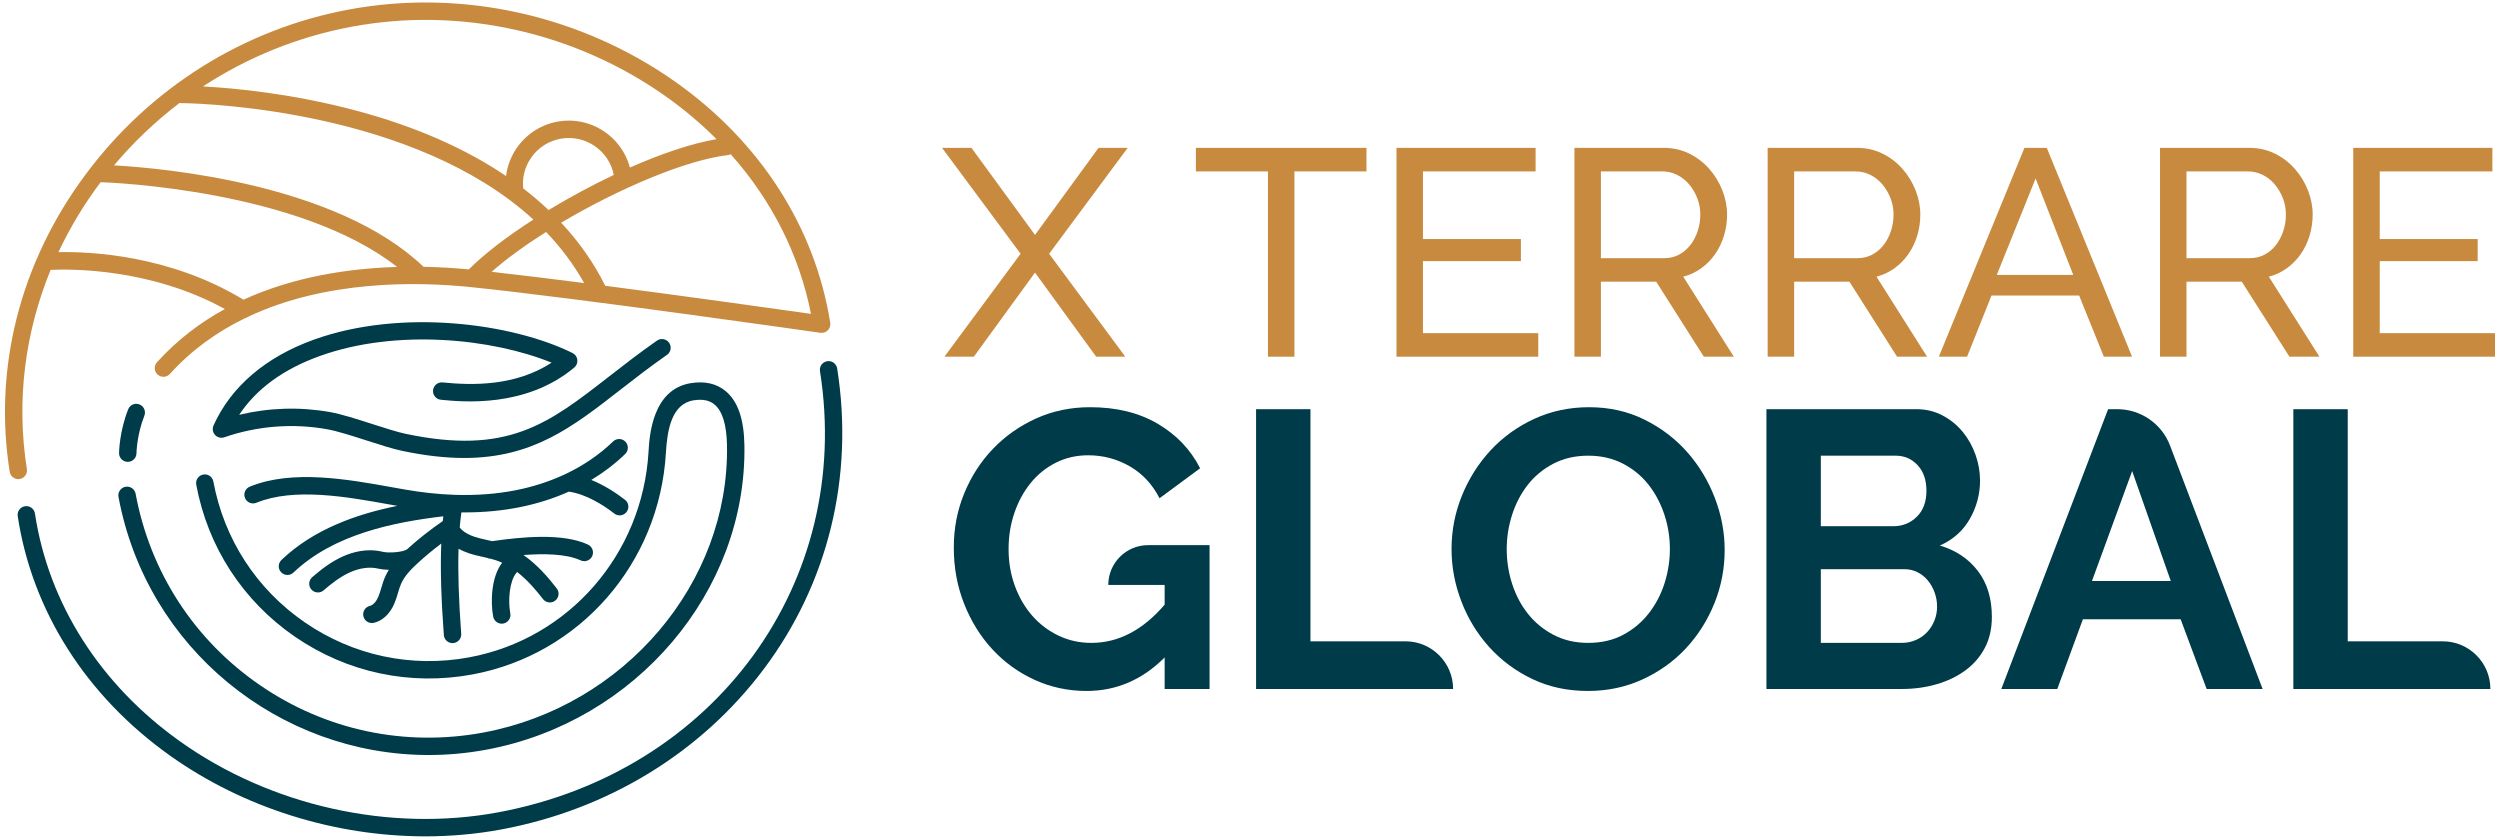
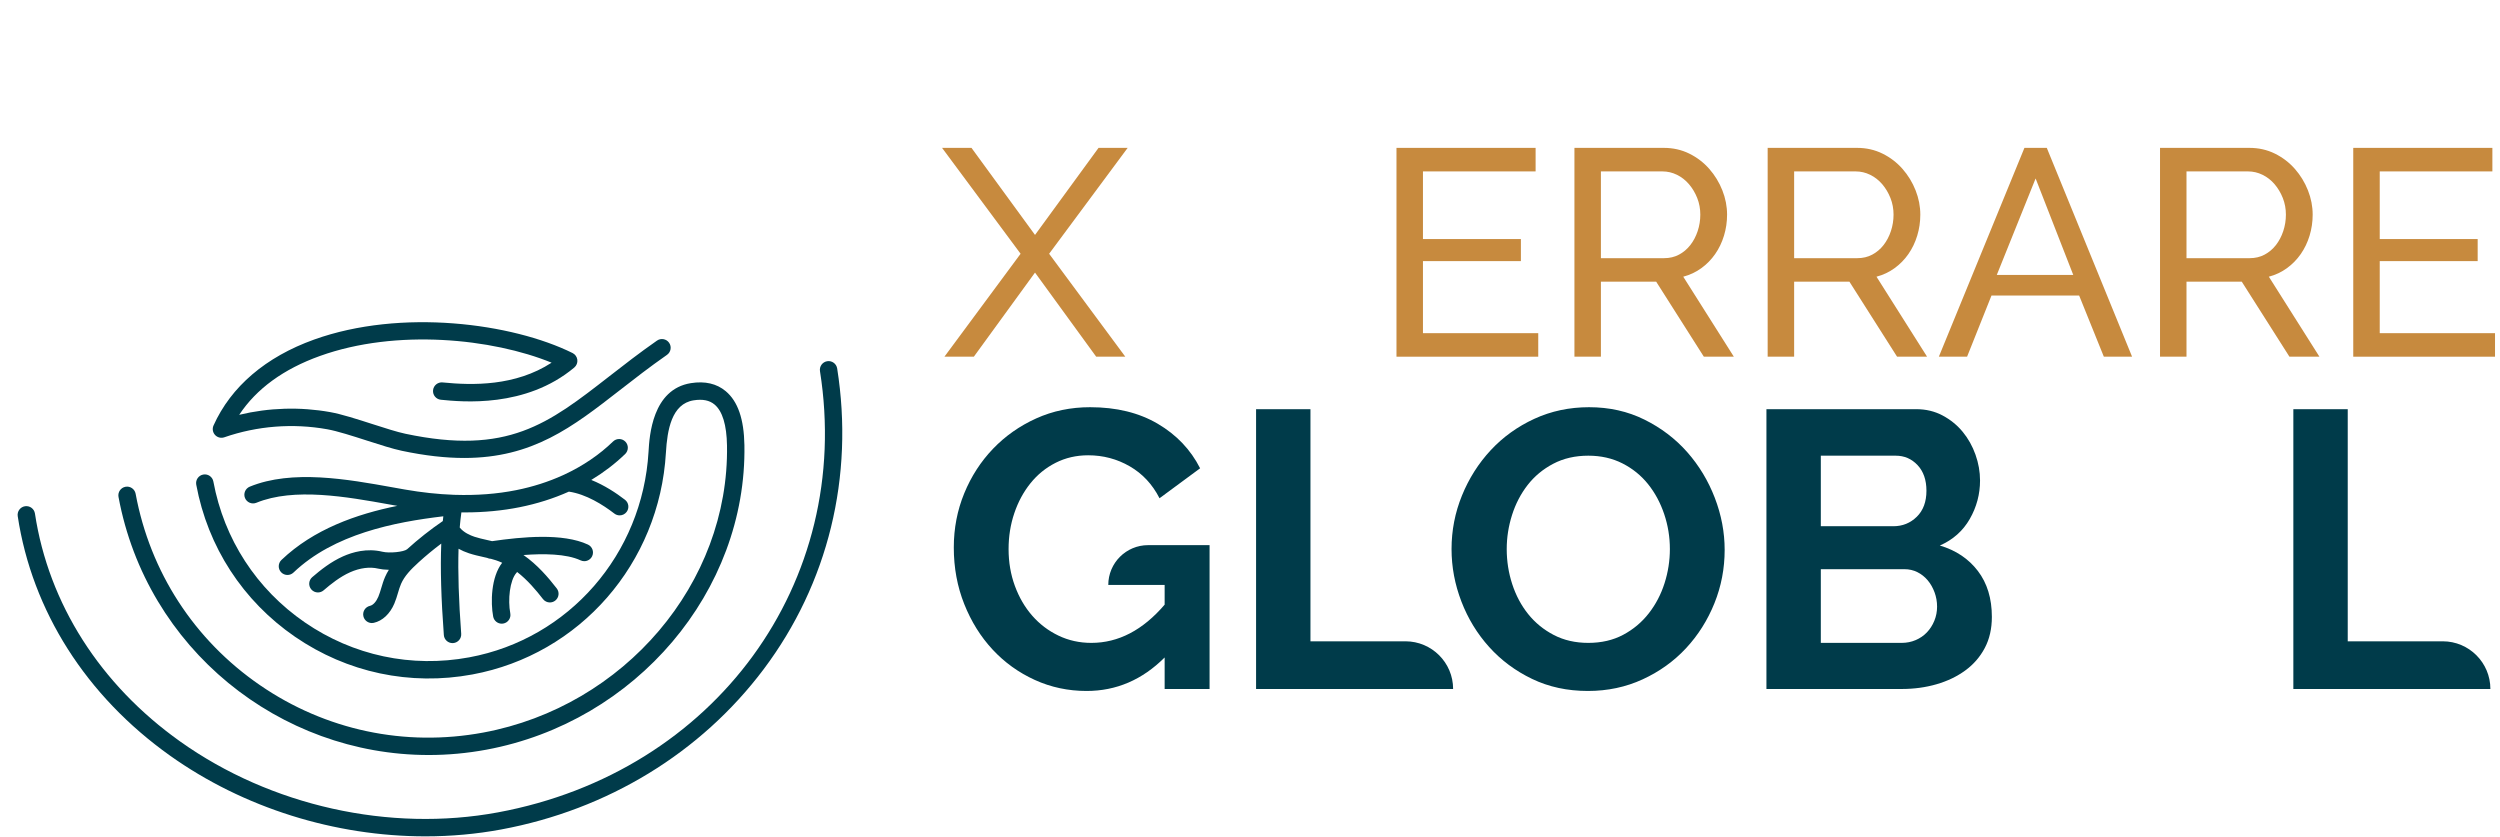
<svg xmlns="http://www.w3.org/2000/svg" width="1004" height="336" viewBox="0 0 1004 336" fill="none">
  <path d="M437.807 163.534C448.357 163.534 457.406 165.751 464.952 170.183C472.493 174.614 478.166 180.576 481.965 188.067L465.663 200.096C462.815 194.504 458.831 190.23 453.714 187.275C448.595 184.323 443.03 182.844 437.016 182.844C432.267 182.844 427.915 183.849 423.959 185.851C420.002 187.857 416.623 190.6 413.828 194.082C411.032 197.563 408.869 201.575 407.34 206.111C405.81 210.648 405.046 215.449 405.046 220.513C405.046 225.79 405.89 230.721 407.577 235.311C409.265 239.901 411.586 243.885 414.541 247.261C417.493 250.639 421.002 253.303 425.066 255.254C429.126 257.207 433.535 258.182 438.281 258.182C449.149 258.182 458.961 253.065 467.721 242.829V234.915H445.087C445.087 226.087 452.246 218.93 461.074 218.93H485.764V276.699H467.721V264.038C458.752 273.007 448.305 277.492 436.383 277.492C428.996 277.492 422.059 276.015 415.57 273.06C409.081 270.106 403.435 266.044 398.635 260.873C393.833 255.703 390.034 249.61 387.24 242.592C384.444 235.575 383.045 228.005 383.045 219.879C383.045 212.179 384.444 204.922 387.24 198.118C390.034 191.312 393.886 185.352 398.793 180.232C403.7 175.115 409.476 171.052 416.124 168.045C422.771 165.038 429.997 163.534 437.807 163.534Z" fill="#003B4A" />
  <path fill-rule="evenodd" clip-rule="evenodd" d="M638.178 163.534C646.303 163.534 653.714 165.196 660.416 168.521C667.115 171.845 672.84 176.197 677.588 181.577C682.336 186.957 686.029 193.08 688.667 199.937C691.304 206.797 692.624 213.761 692.624 220.828C692.624 228.322 691.252 235.469 688.51 242.275C685.765 249.08 681.964 255.094 677.113 260.318C672.258 265.541 666.454 269.71 659.702 272.821C652.948 275.935 645.617 277.491 637.704 277.491C629.473 277.491 622.007 275.884 615.309 272.663C608.607 269.445 602.857 265.173 598.057 259.844C593.254 254.516 589.534 248.423 586.898 241.564C584.259 234.706 582.942 227.688 582.942 220.512C582.942 213.022 584.337 205.848 587.135 198.988C589.929 192.131 593.783 186.063 598.689 180.786C603.596 175.511 609.425 171.317 616.178 168.203C622.929 165.093 630.264 163.534 638.178 163.534ZM637.861 183.002C632.584 183.002 627.891 184.085 623.776 186.247C619.661 188.41 616.23 191.259 613.488 194.792C610.742 198.329 608.66 202.339 607.237 206.821C605.812 211.308 605.1 215.871 605.1 220.512C605.1 225.366 605.835 230.063 607.315 234.599C608.792 239.136 610.929 243.146 613.725 246.628C616.52 250.109 619.95 252.907 624.013 255.016C628.073 257.128 632.691 258.182 637.861 258.182C643.137 258.182 647.806 257.101 651.869 254.938C655.929 252.776 659.359 249.9 662.157 246.31C664.951 242.726 667.063 238.69 668.488 234.203C669.912 229.719 670.624 225.156 670.624 220.512C670.624 215.66 669.858 210.964 668.329 206.426C666.799 201.891 664.635 197.879 661.84 194.397C659.043 190.915 655.612 188.146 651.553 186.089C647.489 184.031 642.926 183.002 637.861 183.002Z" fill="#003B4A" />
  <path fill-rule="evenodd" clip-rule="evenodd" d="M769.544 164.325C773.446 164.325 776.982 165.171 780.148 166.859C783.313 168.548 786.005 170.737 788.22 173.426C790.437 176.118 792.15 179.18 793.363 182.606C794.575 186.037 795.183 189.491 795.183 192.974C795.183 198.461 793.812 203.605 791.07 208.406C788.324 213.208 784.315 216.768 779.041 219.087C785.475 220.987 790.567 224.391 794.314 229.297C798.058 234.204 799.933 240.351 799.933 247.736C799.933 252.484 798.983 256.653 797.083 260.239C795.183 263.827 792.573 266.834 789.249 269.262C785.926 271.689 782.072 273.534 777.695 274.8C773.315 276.067 768.646 276.7 763.688 276.7H709.4V164.325H769.544ZM731.242 258.182H763.688C765.691 258.182 767.566 257.813 769.306 257.073C771.047 256.337 772.551 255.309 773.817 253.988C775.083 252.669 776.085 251.113 776.824 249.319C777.561 247.525 777.932 245.625 777.932 243.621C777.932 241.617 777.589 239.691 776.904 237.844C776.216 235.999 775.294 234.389 774.134 233.016C772.972 231.647 771.601 230.564 770.019 229.772C768.436 228.982 766.695 228.584 764.796 228.584H731.242V258.182ZM731.242 211.333H760.364C764.056 211.333 767.195 210.066 769.781 207.535C772.365 205.002 773.659 201.521 773.659 197.089C773.659 192.763 772.472 189.332 770.098 186.8C767.723 184.268 764.795 183.002 761.314 183.002H731.242V211.333Z" fill="#003B4A" />
  <path d="M526.28 257.548H564.425C575 257.548 583.574 266.122 583.574 276.699H504.439V164.325H526.28V257.548Z" fill="#003B4A" />
-   <path fill-rule="evenodd" clip-rule="evenodd" d="M850.289 164.325C859.705 164.325 868.143 170.144 871.489 178.944L908.664 276.699H886.189L875.743 248.685H836.493L826.204 276.699H803.729L846.622 164.325H850.289ZM840.132 233.332H871.786L856.276 189.174L840.132 233.332Z" fill="#003B4A" />
  <path d="M942.85 257.548H980.995C991.57 257.548 1000.14 266.122 1000.14 276.699H921.009V164.325H942.85V257.548Z" fill="#003B4A" />
  <path d="M415.66 94.35L441.174 59.386H452.868L421.33 101.909L451.923 143.251H440.229L415.66 109.47L391.092 143.251H379.279L409.872 101.909L378.334 59.386H390.147L415.66 94.35Z" fill="#C78A3E" />
-   <path d="M548.781 68.836H519.842V143.251H509.21V68.836H480.272V59.386H548.781V68.836Z" fill="#C78A3E" />
  <path d="M616.699 68.836H571.459V96.003H610.792V104.863H571.459V133.802H617.761V143.251H560.828V59.386H616.699V68.836Z" fill="#C78A3E" />
  <path fill-rule="evenodd" clip-rule="evenodd" d="M668.199 59.387C671.899 59.387 675.305 60.155 678.417 61.69C681.526 63.226 684.204 65.274 686.448 67.832C688.693 70.391 690.445 73.266 691.705 76.456C692.964 79.644 693.595 82.892 693.595 86.199C693.595 89.113 693.181 91.928 692.355 94.645C691.529 97.363 690.346 99.825 688.81 102.027C687.275 104.233 685.425 106.123 683.26 107.697C681.093 109.274 678.671 110.414 675.995 111.123L696.311 143.251H684.264L665.128 113.131H642.923V143.251H632.292V59.387H668.199ZM642.923 103.681H668.318C670.521 103.681 672.511 103.209 674.283 102.263C676.054 101.319 677.57 100.041 678.831 98.425C680.089 96.811 681.074 94.941 681.783 92.813C682.492 90.689 682.846 88.484 682.846 86.199C682.846 83.837 682.432 81.613 681.606 79.527C680.78 77.441 679.675 75.59 678.298 73.974C676.919 72.362 675.305 71.1 673.455 70.195C671.605 69.291 669.655 68.837 667.609 68.837H642.923V103.681Z" fill="#C78A3E" />
  <path fill-rule="evenodd" clip-rule="evenodd" d="M745.802 59.387C749.502 59.387 752.908 60.155 756.019 61.69C759.128 63.226 761.806 65.274 764.051 67.832C766.295 70.391 768.047 73.266 769.307 76.456C770.567 79.644 771.197 82.892 771.197 86.199C771.197 89.113 770.784 91.928 769.957 94.645C769.131 97.363 767.949 99.825 766.413 102.027C764.878 104.232 763.028 106.123 760.863 107.697C758.696 109.274 756.274 110.414 753.599 111.123L773.914 143.251H761.867L742.731 113.131H720.525V143.251H709.893V59.387H745.802ZM720.525 103.681H745.92C748.123 103.681 750.114 103.209 751.885 102.263C753.657 101.319 755.173 100.041 756.434 98.425C757.692 96.811 758.677 94.941 759.386 92.813C760.095 90.689 760.448 88.484 760.448 86.199C760.448 83.837 760.035 81.613 759.208 79.527C758.382 77.441 757.278 75.589 755.902 73.974C754.522 72.362 752.907 71.1 751.057 70.195C749.207 69.291 747.257 68.837 745.211 68.837H720.525V103.681Z" fill="#C78A3E" />
  <path fill-rule="evenodd" clip-rule="evenodd" d="M856.244 143.251H844.905L834.983 118.682H799.784L789.98 143.251H778.641L813.012 59.385H821.989L856.244 143.251ZM801.911 110.414H832.621L817.502 71.67L801.911 110.414Z" fill="#C78A3E" />
  <path fill-rule="evenodd" clip-rule="evenodd" d="M903.373 59.387C907.073 59.387 910.479 60.155 913.59 61.69C916.699 63.226 919.377 65.274 921.622 67.832C923.866 70.391 925.618 73.266 926.878 76.456C928.137 79.644 928.768 82.892 928.768 86.199C928.768 89.113 928.355 91.928 927.528 94.645C926.702 97.363 925.52 99.825 923.984 102.027C922.449 104.232 920.599 106.123 918.434 107.697C916.267 109.274 913.845 110.414 911.169 111.123L931.485 143.251H919.438L900.301 113.131H878.096V143.251H867.464V59.387H903.373ZM878.096 103.681H903.491C905.694 103.681 907.685 103.209 909.456 102.263C911.228 101.319 912.744 100.041 914.005 98.425C915.263 96.811 916.248 94.941 916.957 92.813C917.666 90.689 918.019 88.484 918.019 86.199C918.019 83.837 917.606 81.613 916.779 79.527C915.953 77.441 914.849 75.589 913.473 73.974C912.093 72.362 910.478 71.1 908.628 70.195C906.778 69.291 904.828 68.837 902.782 68.837H878.096V103.681Z" fill="#C78A3E" />
  <path d="M1000.94 68.836H955.699V96.003H995.032V104.863H955.699V133.802H1002V143.251H945.067V59.386H1000.94V68.836Z" fill="#C78A3E" />
  <path d="M332.212 145.061C334.107 144.763 335.906 146.061 336.209 147.968C343.079 191.401 332.586 234.313 306.662 268.794C281.433 302.352 244.002 325.197 201.262 333.12C191.279 334.972 181.085 335.878 170.852 335.878C134.593 335.88 97.844 324.5 68.269 303.453C34.605 279.496 12.889 245.341 7.118 207.283C6.829 205.374 8.142 203.592 10.051 203.302C11.972 203.016 13.743 204.326 14.032 206.235C19.513 242.405 40.215 274.908 72.323 297.757C108.732 323.669 156.456 334.318 199.988 326.247C287.132 310.089 342.727 233.915 329.304 149.062C329.003 147.154 330.305 145.364 332.212 145.061Z" fill="#003B4A" />
  <path d="M277.488 153.863C283.139 152.971 287.843 154.066 291.466 157.111C296.33 161.199 298.78 168.296 298.956 178.806C299.934 237.375 255.378 289.939 195.318 301.075C187.543 302.517 179.796 303.213 172.157 303.213C112.288 303.213 58.891 260.502 47.591 199.562C47.239 197.664 48.493 195.84 50.391 195.488C52.281 195.13 54.113 196.389 54.465 198.287C60.297 229.738 78.028 257.036 104.39 275.152C130.754 293.269 162.594 300.029 194.044 294.202C250.789 283.679 292.887 234.12 291.965 178.924C291.827 170.672 290.147 165.135 286.969 162.463C284.936 160.756 282.192 160.199 278.576 160.768C269.705 162.167 267.963 172.732 267.435 181.779C264.843 226.226 232.884 262.857 189.716 270.862C164.731 275.5 139.427 270.119 118.481 255.726C97.534 241.333 83.447 219.643 78.813 194.652C78.461 192.755 79.713 190.931 81.613 190.579C83.505 190.216 85.335 191.48 85.687 193.378C89.98 216.532 103.032 236.629 122.44 249.965C141.848 263.3 165.283 268.28 188.442 263.987C228.439 256.571 258.052 222.599 260.455 181.372C260.816 175.175 261.917 156.317 277.488 153.863Z" fill="#003B4A" />
  <path d="M246.212 177.295C247.6 175.951 249.812 175.987 251.156 177.373C252.498 178.759 252.463 180.974 251.077 182.316C247.013 186.251 242.445 189.739 237.457 192.746C242.749 194.874 247.476 197.999 250.994 200.71C252.523 201.89 252.807 204.084 251.628 205.614C250.941 206.507 249.905 206.975 248.858 206.975C248.113 206.975 247.362 206.738 246.726 206.249C242.18 202.745 235.4 198.455 228.459 197.439C222.303 200.192 215.667 202.3 208.666 203.699C201.712 205.088 194.366 205.782 186.686 205.783C186.223 205.783 185.758 205.778 185.293 205.773C185.026 207.677 184.803 209.699 184.623 211.844C186.192 213.873 188.909 215.023 190.539 215.562C192.132 216.088 193.803 216.463 195.575 216.86C196.251 217.011 196.935 217.165 197.624 217.329C209.537 215.594 226.039 213.995 236.127 218.706C237.875 219.524 238.631 221.603 237.814 223.351C237.221 224.623 235.961 225.369 234.644 225.369C234.15 225.369 233.646 225.264 233.168 225.04C227.392 222.344 218.115 222.3 210.23 222.901C215.77 226.767 220.145 231.858 223.591 236.311C224.774 237.836 224.492 240.032 222.966 241.215C222.33 241.706 221.577 241.946 220.829 241.946C219.784 241.946 218.751 241.479 218.062 240.59C215.276 236.99 211.833 232.927 207.676 229.704C207.601 229.809 207.521 229.911 207.433 230.009C204.683 233.076 203.921 240.924 204.933 246.33C205.288 248.228 204.038 250.055 202.139 250.411C201.924 250.451 201.706 250.471 201.493 250.471C199.843 250.471 198.375 249.298 198.06 247.618C197.005 241.978 197.154 231.795 201.673 226.005C200.868 225.635 200.044 225.302 199.198 225.018C198.532 224.794 197.851 224.598 197.154 224.416C196.621 224.408 196.109 224.278 195.65 224.048C195.125 223.925 194.59 223.804 194.047 223.682C192.188 223.267 190.266 222.834 188.346 222.201C186.815 221.695 185.414 221.084 184.151 220.376C183.869 229.82 184.225 241.137 185.219 254.517C185.362 256.441 183.918 258.119 181.992 258.263C181.904 258.269 181.816 258.272 181.729 258.272C179.916 258.272 178.382 256.872 178.246 255.035C177.157 240.372 176.811 228.32 177.213 218.302C174.065 220.667 171.021 223.182 168.121 225.82C164.868 228.776 162.426 231.379 161.066 234.471C160.575 235.587 160.208 236.826 159.818 238.137C159.405 239.528 158.978 240.964 158.361 242.411C156.603 246.536 153.596 249.35 150.113 250.13C149.856 250.187 149.598 250.215 149.345 250.215C147.745 250.215 146.302 249.108 145.936 247.482C145.515 245.598 146.701 243.729 148.584 243.308C149.826 243.029 151.077 241.669 151.93 239.668C152.39 238.589 152.742 237.402 153.116 236.146C153.549 234.686 153.998 233.175 154.664 231.658C155.099 230.67 155.603 229.731 156.162 228.834C154.474 228.799 152.975 228.626 151.919 228.369C148.549 227.547 144.525 228.065 140.591 229.826C136.551 231.632 132.947 234.508 129.954 237.085C129.294 237.651 128.481 237.93 127.675 237.93C126.693 237.93 125.715 237.518 125.024 236.715C123.765 235.251 123.931 233.045 125.393 231.786C128.77 228.881 132.875 225.618 137.738 223.444C141.518 221.753 147.335 220.056 153.575 221.577C156.368 222.255 162.198 221.671 163.49 220.58C167.989 216.497 172.81 212.692 177.83 209.261C177.895 208.613 177.965 207.975 178.039 207.347C158.423 209.674 134.119 214.418 117.853 229.942C117.176 230.587 116.306 230.909 115.44 230.909C114.518 230.909 113.596 230.546 112.91 229.826C111.577 228.429 111.629 226.217 113.026 224.884C125.977 212.524 143.177 206.475 159.569 203.154C158.503 202.964 157.42 202.774 156.326 202.577C139.294 199.513 118.097 195.701 102.956 201.914C101.172 202.646 99.129 201.795 98.394 200.008C97.662 198.222 98.516 196.18 100.302 195.445C117.328 188.459 139.637 192.47 157.563 195.696C159.309 196.009 161.023 196.317 162.695 196.609C169.397 197.778 175.892 198.476 182.153 198.705C182.337 198.696 182.523 198.702 182.711 198.724C191.387 199.003 199.608 198.378 207.296 196.844C213.982 195.509 220.295 193.482 226.12 190.826C226.314 190.712 226.52 190.617 226.734 190.542C234.109 187.104 240.684 182.649 246.212 177.295Z" fill="#003B4A" />
-   <path d="M51.472 164.389C52.178 162.592 54.205 161.707 56.005 162.418C57.8 163.126 58.683 165.157 57.974 166.952C54.925 174.685 54.808 181.953 54.808 182.025C54.785 183.942 53.224 185.484 51.313 185.484H51.279C49.35 185.466 47.801 183.891 47.817 181.964C47.819 181.614 47.927 173.377 51.472 164.389Z" fill="#003B4A" />
  <path d="M126.153 136.366C161.12 123.817 205.726 129.791 229.942 141.781C231 142.304 231.722 143.327 231.861 144.499C232.001 145.67 231.541 146.834 230.636 147.592C211.126 163.95 185.476 161.384 177.045 160.54C175.124 160.347 173.722 158.634 173.915 156.713C174.108 154.793 175.827 153.395 177.741 153.583C189.814 154.788 206.929 155.133 221.521 145.656C197.795 135.965 159.246 131.92 128.514 142.947C113.853 148.208 102.972 156.143 96.063 166.591C108.01 163.715 120.497 163.329 132.632 165.507C137.177 166.323 143.456 168.341 149.527 170.294C154.634 171.936 159.456 173.486 162.816 174.198C203.905 182.896 220.115 170.269 244.658 151.158C250.603 146.529 256.749 141.742 263.847 136.79C265.429 135.685 267.608 136.075 268.713 137.657C269.818 139.24 269.431 141.42 267.847 142.524C260.9 147.372 254.827 152.1 248.952 156.675C229.879 171.525 213.96 183.92 186.41 183.92C178.999 183.92 170.752 183.024 161.37 181.038C157.657 180.252 152.669 178.648 147.386 176.949C141.535 175.067 135.482 173.121 131.398 172.388C117.606 169.917 103.322 171.033 90.083 175.617C88.767 176.078 87.3 175.702 86.359 174.675C85.417 173.646 85.179 172.155 85.749 170.882C92.758 155.272 106.73 143.336 126.153 136.366Z" fill="#003B4A" />
-   <path fill-rule="evenodd" clip-rule="evenodd" d="M140.2 3.811C185.451 -4.582 233.228 6.024 271.28 32.902C305.26 56.904 327.331 91.261 333.424 129.645C333.599 130.742 333.241 131.857 332.461 132.647C331.684 133.438 330.571 133.811 329.476 133.654C328.514 133.516 233.121 119.851 189.252 115.316C166.934 113.007 130.866 112.557 99.765 127.141C99.368 127.447 98.915 127.661 98.436 127.775C87.424 133.117 77.073 140.384 68.229 150.173C66.933 151.604 64.722 151.717 63.292 150.424C61.859 149.129 61.748 146.919 63.042 145.486C71.165 136.497 80.439 129.506 90.298 124.108C60.416 107.636 28.26 108.003 20.336 108.383C10.157 133.189 6.399 160.638 10.8 188.37C11.102 190.276 9.803 192.068 7.895 192.371C7.71 192.4 7.526 192.415 7.344 192.415C5.655 192.415 4.169 191.188 3.897 189.466C-2.719 147.782 8.1 105.385 34.361 70.084C60.319 35.188 97.906 11.652 140.2 3.811ZM293.454 61.941C293.092 62.126 292.691 62.252 292.264 62.302C275.498 64.241 248.281 75.839 225.369 89.442C232.612 97.186 238.536 105.644 243.06 114.767C277.293 119.221 313.029 124.255 325.688 126.052C321.041 102.386 309.933 80.454 293.454 61.941ZM40.416 73.166C33.805 81.946 28.119 91.365 23.47 101.26C36.195 100.998 68.173 102.399 97.778 120.357C118.083 111.065 140.179 107.78 159.488 107.205C120.124 76.294 44.938 73.315 40.416 73.166ZM219.304 93.156C210.93 98.443 203.37 103.918 197.437 109.164C208.223 110.364 221.121 111.946 234.581 113.67C230.326 106.059 225.153 99.249 219.304 93.156ZM72.125 41.34C62.382 48.742 53.555 57.168 45.795 66.408C65.841 67.547 135.281 73.843 170.096 107.149C176.722 107.27 182.858 107.671 188.281 108.192C194.474 101.968 203.62 94.983 214.202 88.174C211.216 85.436 208.089 82.859 204.85 80.433C204.782 80.386 204.717 80.336 204.654 80.285C153.35 42.003 73.835 41.411 72.824 41.41C72.585 41.41 72.351 41.386 72.125 41.34ZM246.495 70.252C244.564 60.497 235.161 53.987 225.302 55.688C220.454 56.524 216.223 59.199 213.386 63.217C210.805 66.874 209.662 71.248 210.108 75.657C213.723 78.433 217.126 81.334 220.314 84.355C228.609 79.326 237.55 74.493 246.495 70.252ZM267.246 38.612C230.723 12.813 184.883 2.635 141.474 10.684C119.456 14.767 99.211 23.13 81.521 34.708C93.723 35.365 117.332 37.514 143.506 44.548C166.852 50.821 186.886 59.627 203.22 70.688C204.575 59.883 212.838 50.743 224.113 48.798C237.161 46.548 249.637 54.727 252.98 67.285C265.449 61.782 277.625 57.623 287.754 55.89C281.55 49.661 274.699 43.877 267.246 38.612Z" fill="#C78A3E" />
</svg>